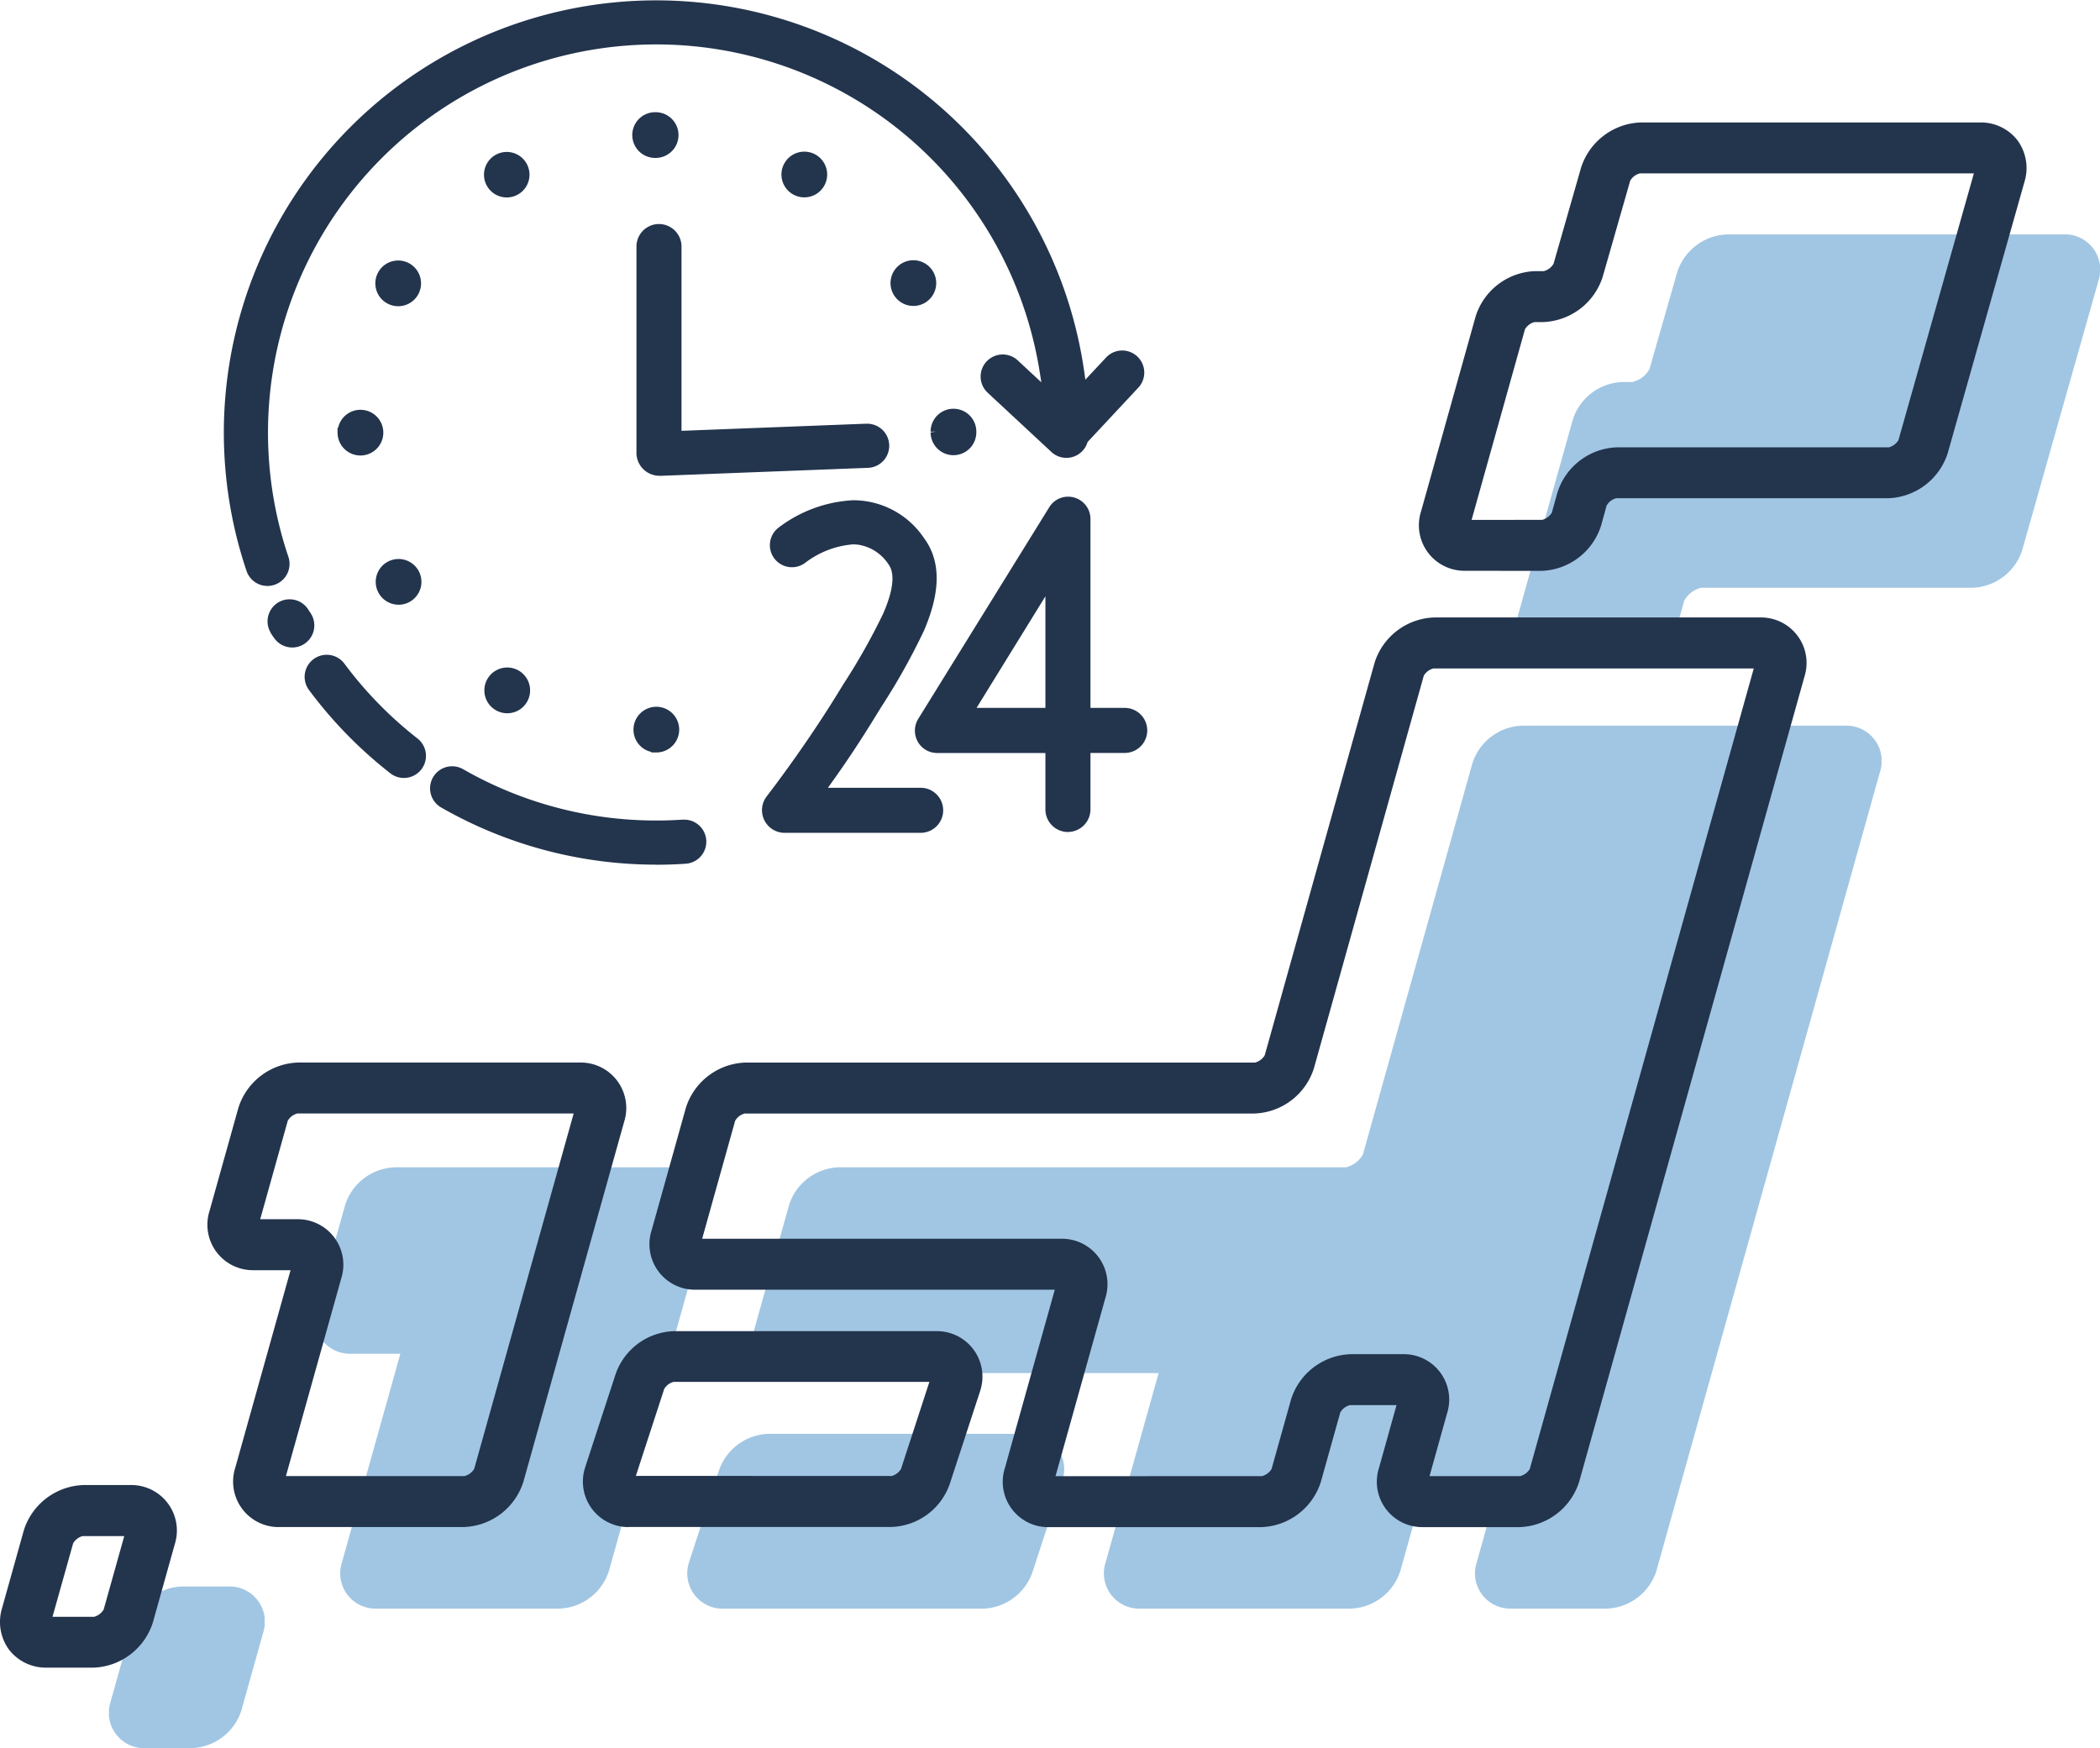
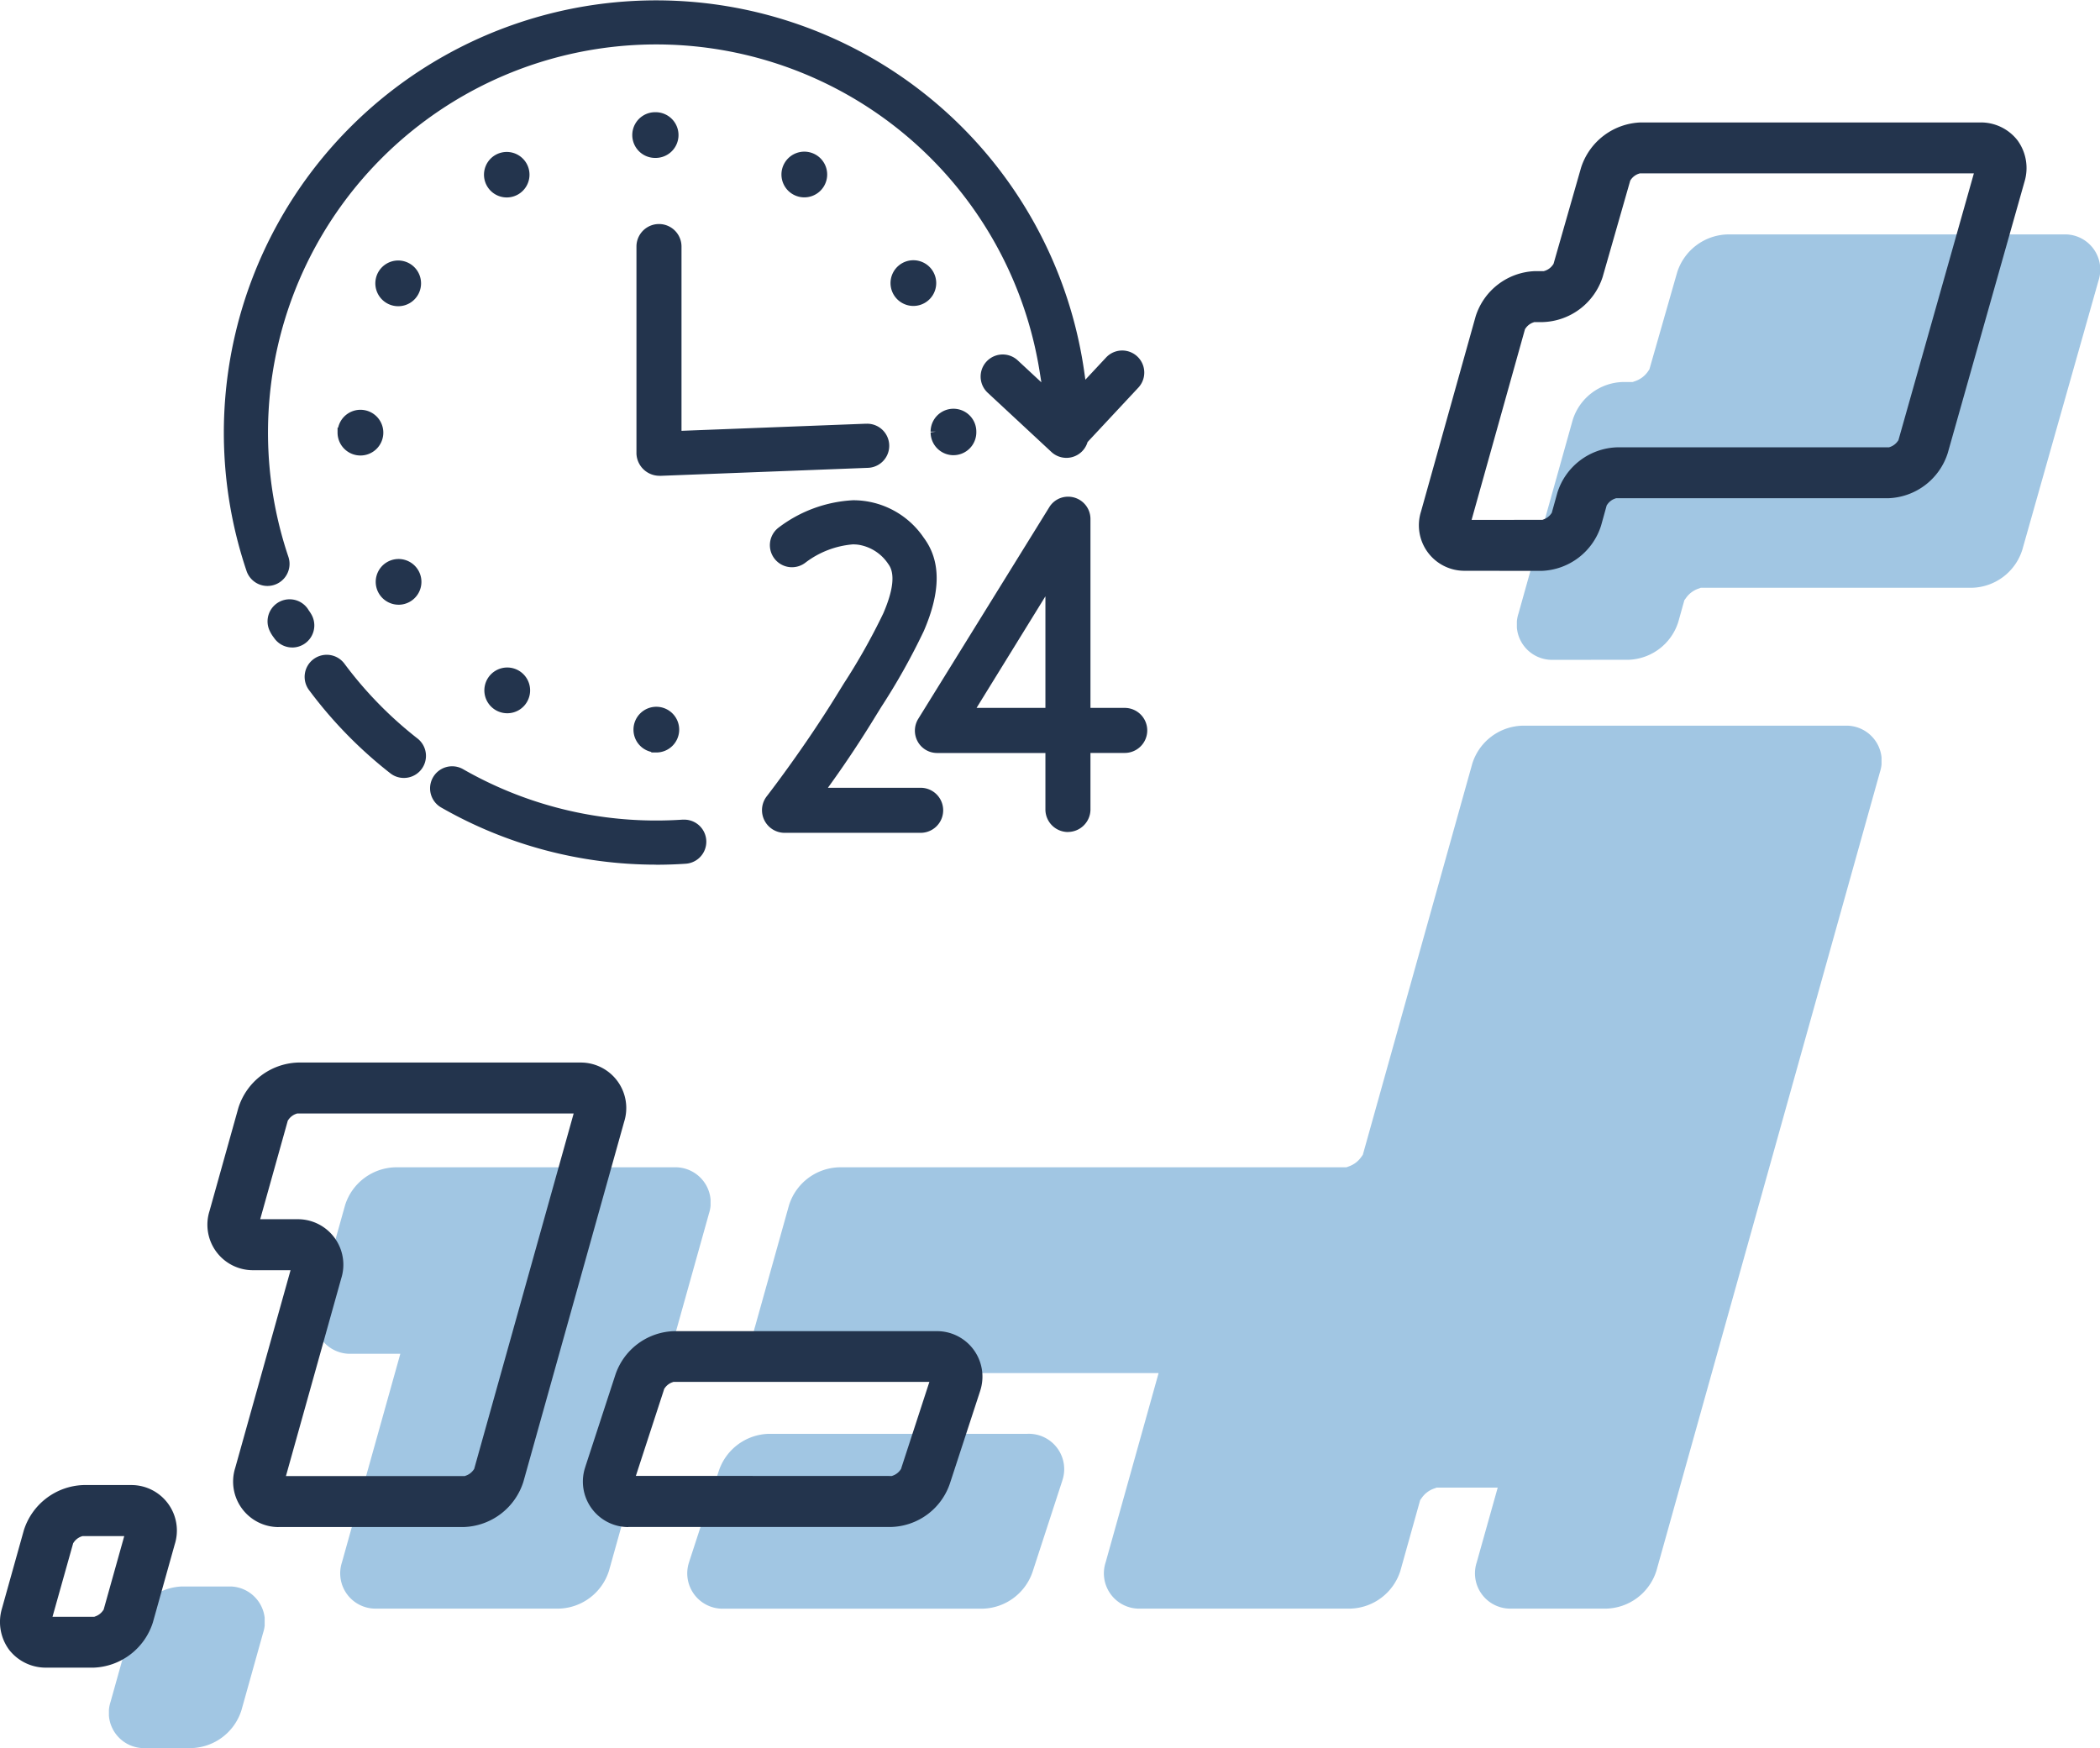
<svg xmlns="http://www.w3.org/2000/svg" id="Group_62182" data-name="Group 62182" width="120" height="99.893" viewBox="0 0 120 99.893">
  <defs>
    <clipPath id="clip-path">
      <rect id="Rectangle_24635" data-name="Rectangle 24635" width="120" height="99.893" fill="none" />
    </clipPath>
    <clipPath id="clip-path-3">
      <rect id="Rectangle_24629" data-name="Rectangle 24629" width="21.516" height="9.991" fill="none" />
    </clipPath>
    <clipPath id="clip-path-4">
      <rect id="Rectangle_24630" data-name="Rectangle 24630" width="33.322" height="24.308" fill="none" />
    </clipPath>
    <clipPath id="clip-path-5">
      <rect id="Rectangle_24631" data-name="Rectangle 24631" width="22.614" height="25.218" fill="none" />
    </clipPath>
    <clipPath id="clip-path-6">
      <rect id="Rectangle_24632" data-name="Rectangle 24632" width="64.465" height="50.454" fill="none" />
    </clipPath>
    <clipPath id="clip-path-7">
      <rect id="Rectangle_24633" data-name="Rectangle 24633" width="8.9" height="9.236" fill="none" />
    </clipPath>
  </defs>
  <g id="Group_62181" data-name="Group 62181" clip-path="url(#clip-path)">
    <g id="Group_62180" data-name="Group 62180">
      <g id="Group_62179" data-name="Group 62179" clip-path="url(#clip-path)">
        <path id="Path_258196" data-name="Path 258196" d="M54.236,121.067a1.259,1.259,0,0,1-1.049-.56,2.014,2.014,0,0,1-.233-.375,1.261,1.261,0,0,1,2.222-1.19l.014.022a1.974,1.974,0,0,1,.151.236,1.262,1.262,0,0,1-1.1,1.868" transform="translate(-37.535 -84.067)" fill="#23344d" />
        <path id="Path_258197" data-name="Path 258197" d="M97.809,156.872a24.708,24.708,0,0,1-12.286-3.267,1.261,1.261,0,1,1,1.256-2.187,22.179,22.179,0,0,0,11.03,2.932c.5,0,1.01-.017,1.506-.05.03,0,.059,0,.088,0a1.261,1.261,0,0,1,.081,2.52c-.548.037-1.112.056-1.676.056" transform="translate(-60.314 -107.462)" fill="#23344d" />
        <path id="Path_258198" data-name="Path 258198" d="M65.8,136.282a1.249,1.249,0,0,1-.776-.267,24.858,24.858,0,0,1-4.646-4.757,1.261,1.261,0,1,1,2.025-1.505,22.341,22.341,0,0,0,4.174,4.274,1.261,1.261,0,0,1-.777,2.255" transform="translate(-42.721 -91.827)" fill="#23344d" />
        <path id="Path_258199" data-name="Path 258199" d="M46.673,33.484a1.26,1.26,0,0,1-1.195-.858A24.706,24.706,0,1,1,93.342,21.213l.069.484,1.183-1.267a1.261,1.261,0,1,1,1.844,1.721l-2.9,3.107-.016.048a1.26,1.26,0,0,1-2.052.521l-3.641-3.385a1.261,1.261,0,0,1,1.718-1.848l1.349,1.254-.107-.67a22.185,22.185,0,1,0-42.92,10.64,1.262,1.262,0,0,1-1.195,1.666" transform="translate(-31.39)" fill="#23344d" />
        <path id="Path_258200" data-name="Path 258200" d="M126.932,58.669a1.315,1.315,0,0,1-1.309-1.261V45.57a1.287,1.287,0,0,1,2.574,0V56.1l10.531-.406h.058a1.261,1.261,0,0,1,.04,2.522l-11.839.456Z" transform="translate(-89.254 -31.481)" fill="#23344d" />
        <path id="Path_258201" data-name="Path 258201" d="M151.672,117.748a1.295,1.295,0,0,1-.994-2.085c.021-.027,2.113-2.716,4.047-5.866l.352-.571a35.929,35.929,0,0,0,2.261-4.015c.583-1.346.682-2.292.294-2.813a2.519,2.519,0,0,0-1.715-1.113,2.562,2.562,0,0,0-.319-.02,5.176,5.176,0,0,0-2.69,1.03,1.261,1.261,0,0,1-1.575-1.97,7.68,7.68,0,0,1,4.277-1.582,4.869,4.869,0,0,1,4.046,2.148c.979,1.316.978,3.057,0,5.323a37.307,37.307,0,0,1-2.423,4.327l-.355.574c-.8,1.311-1.625,2.552-2.438,3.689l-.265.37h5.3a1.287,1.287,0,0,1,0,2.574Z" transform="translate(-106.866 -70.157)" fill="#23344d" />
-         <path id="Path_258202" data-name="Path 258202" d="M189.327,117.206a1.291,1.291,0,0,1-1.287-1.261v-3.255h-6.2a1.266,1.266,0,0,1-1.1-.657,1.288,1.288,0,0,1,.03-1.289l7.491-12.1a1.255,1.255,0,0,1,1.075-.6,1.275,1.275,0,0,1,1.278,1.261v10.808h1.958a1.287,1.287,0,0,1,0,2.574h-1.958v3.255a1.292,1.292,0,0,1-1.287,1.261m-1.287-7.091v-6.376l-3.934,6.376Z" transform="translate(-128.302 -69.661)" fill="#23344d" />
+         <path id="Path_258202" data-name="Path 258202" d="M189.327,117.206a1.291,1.291,0,0,1-1.287-1.261v-3.255h-6.2a1.266,1.266,0,0,1-1.1-.657,1.288,1.288,0,0,1,.03-1.289l7.491-12.1a1.255,1.255,0,0,1,1.075-.6,1.275,1.275,0,0,1,1.278,1.261v10.808h1.958a1.287,1.287,0,0,1,0,2.574h-1.958v3.255a1.292,1.292,0,0,1-1.287,1.261m-1.287-7.091v-6.376l-3.934,6.376" transform="translate(-128.302 -69.661)" fill="#23344d" />
        <path id="Path_258203" data-name="Path 258203" d="M126.055,142.083a1.3,1.3,0,0,1-1.017-1.274,1.306,1.306,0,1,1,1.307,1.307h-.29Z" transform="translate(-88.839 -99.116)" fill="#23344d" />
        <path id="Path_258204" data-name="Path 258204" d="M96.918,134.372a1.307,1.307,0,1,1,1.144-.675,1.3,1.3,0,0,1-1.144.675" transform="translate(-67.933 -93.614)" fill="#23344d" />
        <path id="Path_258205" data-name="Path 258205" d="M75.464,112.953a1.31,1.31,0,0,1-1.142-.671,1.306,1.306,0,0,1,.505-1.776,1.306,1.306,0,0,1,1.777.506,1.307,1.307,0,0,1-1.14,1.942" transform="translate(-52.687 -78.397)" fill="#23344d" />
        <path id="Path_258206" data-name="Path 258206" d="M67.933,83.5a1.309,1.309,0,0,1-1.307-1.3v-.29h.034A1.306,1.306,0,1,1,67.935,83.5Z" transform="translate(-47.337 -57.471)" fill="#23344d" />
        <path id="Path_258207" data-name="Path 258207" d="M184.992,83.336a1.308,1.308,0,0,1-1.307-1.307l.289-.038h-.289a1.306,1.306,0,1,1,2.612-.007v.044a1.307,1.307,0,0,1-1.305,1.307" transform="translate(-130.507 -57.324)" fill="#23344d" />
        <path id="Path_258208" data-name="Path 258208" d="M75.388,54.031a1.306,1.306,0,1,1,1.144-.674,1.3,1.3,0,0,1-1.144.674" transform="translate(-52.635 -36.533)" fill="#23344d" />
        <path id="Path_258209" data-name="Path 258209" d="M177.075,53.979a1.311,1.311,0,0,1-1.13-.65,1.306,1.306,0,0,1,1.128-1.962,1.306,1.306,0,1,1,0,2.612" transform="translate(-124.881 -36.496)" fill="#23344d" />
        <path id="Path_258210" data-name="Path 258210" d="M96.8,32.564a1.3,1.3,0,1,1,.633-.164,1.3,1.3,0,0,1-.633.164" transform="translate(-67.844 -21.281)" fill="#23344d" />
        <path id="Path_258211" data-name="Path 258211" d="M155.55,32.547a1.305,1.305,0,0,1-1.13-1.957,1.306,1.306,0,1,1,1.13,1.957" transform="translate(-109.591 -21.269)" fill="#23344d" />
        <path id="Path_258212" data-name="Path 258212" d="M126.2,24.757a1.306,1.306,0,0,1-.053-2.612h.053a1.306,1.306,0,0,1,.054,2.611H126.2" transform="translate(-88.737 -15.733)" fill="#23344d" />
        <g id="Group_62166" data-name="Group 62166" transform="translate(39.284 81.931)" opacity="0.5">
          <g id="Group_62165" data-name="Group 62165">
            <g id="Group_62164" data-name="Group 62164" clip-path="url(#clip-path-3)">
              <path id="Path_258213" data-name="Path 258213" d="M137.786,293a2.019,2.019,0,0,1-2.011-2.629l.021-.069,1.682-5.161a3.1,3.1,0,0,1,2.841-2.132h14.795a2.02,2.02,0,0,1,2.007,2.641l-.019.062-1.68,5.156A3.1,3.1,0,0,1,152.581,293Z" transform="translate(-135.692 -283.005)" fill="#438dc7" />
            </g>
          </g>
        </g>
        <g id="Group_62169" data-name="Group 62169" transform="translate(86.678 13.396)" opacity="0.5">
          <g id="Group_62168" data-name="Group 62168">
            <g id="Group_62167" data-name="Group 62167" clip-path="url(#clip-path-4)">
              <path id="Path_258214" data-name="Path 258214" d="M301.492,70.579a2.018,2.018,0,0,1-2-2.643l3.1-11.067a3.093,3.093,0,0,1,2.853-2.165h.57l.172-.06a1.464,1.464,0,0,0,.687-.519l.1-.148,1.589-5.55a3.11,3.11,0,0,1,2.861-2.157h19.212a2.013,2.013,0,0,1,2,2.643L328.28,64.3a3.1,3.1,0,0,1-2.857,2.161H309.911l-.18.066a1.444,1.444,0,0,0-.646.489l-.114.157-.346,1.239a3.092,3.092,0,0,1-2.853,2.165Z" transform="translate(-299.4 -46.27)" fill="#438dc7" />
            </g>
          </g>
        </g>
        <g id="Group_62172" data-name="Group 62172" transform="translate(17.99 66.704)" opacity="0.5">
          <g id="Group_62171" data-name="Group 62171">
            <g id="Group_62170" data-name="Group 62170" clip-path="url(#clip-path-5)">
              <path id="Path_258215" data-name="Path 258215" d="M65.692,255.625a2.017,2.017,0,0,1-2-2.642l3.336-11.92H64.234a2.017,2.017,0,0,1-2-2.642l1.637-5.849a3.092,3.092,0,0,1,2.853-2.164H82.664a2.017,2.017,0,0,1,2,2.642l-5.713,20.412a3.091,3.091,0,0,1-2.853,2.164Z" transform="translate(-62.142 -230.407)" fill="#438dc7" />
            </g>
          </g>
        </g>
        <g id="Group_62175" data-name="Group 62175" transform="translate(43.052 41.468)" opacity="0.5">
          <g id="Group_62174" data-name="Group 62174">
            <g id="Group_62173" data-name="Group 62173" clip-path="url(#clip-path-6)">
              <path id="Path_258216" data-name="Path 258216" d="M192.042,193.693a2.017,2.017,0,0,1-2-2.642l1.2-4.273h-3.489l-.178.065a1.438,1.438,0,0,0-.651.491l-.113.157-1.13,4.039a3.091,3.091,0,0,1-2.853,2.164H170.837a2.017,2.017,0,0,1-2-2.642l3.027-10.818H150.8a2.018,2.018,0,0,1-2-2.642l1.945-6.952a3.092,3.092,0,0,1,2.853-2.164h28.995l.181-.067a1.438,1.438,0,0,0,.65-.495l.11-.155,6.256-22.355a3.093,3.093,0,0,1,2.854-2.164h18.441a2.017,2.017,0,0,1,2,2.642l-12.774,45.648a3.092,3.092,0,0,1-2.853,2.164Z" transform="translate(-148.71 -143.239)" fill="#438dc7" />
            </g>
          </g>
        </g>
        <g id="Group_62178" data-name="Group 62178" transform="translate(6.224 90.658)" opacity="0.5">
          <g id="Group_62177" data-name="Group 62177">
            <g id="Group_62176" data-name="Group 62176" clip-path="url(#clip-path-7)">
              <path id="Path_258217" data-name="Path 258217" d="M23.593,322.382a2.017,2.017,0,0,1-2-2.642l1.24-4.43a3.092,3.092,0,0,1,2.853-2.164h2.627a2.017,2.017,0,0,1,2,2.642l-1.24,4.429a3.092,3.092,0,0,1-2.853,2.164Z" transform="translate(-21.5 -313.146)" fill="#438dc7" />
            </g>
          </g>
        </g>
        <path id="Path_258218" data-name="Path 258218" d="M117.647,273.941a2.6,2.6,0,0,1-2.475-3.385l.019-.062,1.7-5.205a3.654,3.654,0,0,1,3.394-2.545H135.2l.088,0a2.6,2.6,0,0,1,2.474,3.384l-.019.062-1.7,5.2a3.654,3.654,0,0,1-3.394,2.545l-14.918,0-.088,0m15.063-2.914.089-.033a.888.888,0,0,0,.387-.3l.048-.067.043-.136,1.578-4.842H120.226l-.092.034a.888.888,0,0,0-.386.295l-.049.067-.043.137-1.578,4.839Z" transform="translate(-81.743 -186.677)" fill="#23344d" />
        <path id="Path_258219" data-name="Path 258219" d="M282.739,49.775l-.088,0a2.6,2.6,0,0,1-2.47-3.39L283.3,35.243a3.7,3.7,0,0,1,3.41-2.592h.491l.089-.03a.892.892,0,0,0,.414-.315l.048-.069,1.574-5.5a3.72,3.72,0,0,1,3.413-2.582h19.426a2.648,2.648,0,0,1,2.1,1.023,2.682,2.682,0,0,1,.4,2.363l-4.384,15.5a3.7,3.7,0,0,1-3.409,2.588H291.325l-.087.031a.89.89,0,0,0-.394.3l-.053.074-.32,1.153a3.7,3.7,0,0,1-3.41,2.593h0Zm4.378-2.911.085-.032a.888.888,0,0,0,.4-.3l.05-.07.32-1.149a3.7,3.7,0,0,1,3.41-2.593h15.542l.086-.031a.893.893,0,0,0,.4-.306l.051-.072,4.311-15.246H292.683l-.089.03a.893.893,0,0,0-.413.315l-.044.065-1.577,5.507a3.718,3.718,0,0,1-3.414,2.581h-.493l-.091.033a.892.892,0,0,0-.39.3l-.05.071-3.052,10.9Z" transform="translate(-198.979 -17.158)" fill="#23344d" />
        <path id="Path_258220" data-name="Path 258220" d="M44.991,236.277a2.6,2.6,0,0,1-2.469-3.389l3.16-11.29H43.522a2.6,2.6,0,0,1-2.469-3.389l1.647-5.886a3.7,3.7,0,0,1,3.41-2.592H62.186l.088,0a2.6,2.6,0,0,1,2.47,3.387l-5.755,20.563a3.7,3.7,0,0,1-3.41,2.593H45.08l-.089,0m10.645-2.912.085-.032a.892.892,0,0,0,.4-.3l.053-.073,5.686-20.315h-15.8l-.089.031a.886.886,0,0,0-.392.3l-.053.073-1.578,5.638h2.07l.089,0a2.6,2.6,0,0,1,2.47,3.388l-3.159,11.29Z" transform="translate(-29.079 -149.013)" fill="#23344d" />
-         <path id="Path_258221" data-name="Path 258221" d="M150.963,173.868a2.594,2.594,0,0,1-2.468-3.39l2.848-10.178H130.861l-.089,0a2.6,2.6,0,0,1-2.469-3.389l1.958-7a3.7,3.7,0,0,1,3.41-2.592H162.8l.085-.032a.892.892,0,0,0,.4-.3l.052-.073,6.279-22.437a3.7,3.7,0,0,1,3.41-2.593h18.595l.089,0a2.6,2.6,0,0,1,2.469,3.39l-12.871,46a3.7,3.7,0,0,1-3.41,2.592l-5.468,0h-.09a2.594,2.594,0,0,1-2.469-3.389l1-3.582h-2.676l-.086.032a.89.89,0,0,0-.394.3l-.054.074-1.112,3.974a3.7,3.7,0,0,1-3.41,2.592H151.053l-.09,0m12.229-2.915.086-.032a.886.886,0,0,0,.4-.3l.052-.072,1.112-3.973a3.7,3.7,0,0,1,3.41-2.592H171.2l.089,0a2.593,2.593,0,0,1,2.469,3.385l-1,3.583h5.192l.085-.032a.9.9,0,0,0,.4-.3l.05-.072,12.8-45.749H172.967l-.084.032a.9.9,0,0,0-.4.3l-.051.072-6.279,22.437a3.7,3.7,0,0,1-3.41,2.592H133.613l-.089.033a.9.9,0,0,0-.391.3l-.052.073-1.889,6.75h20.483l.089,0a2.6,2.6,0,0,1,2.469,3.389l-2.848,10.179Z" transform="translate(-91.07 -86.6)" fill="#23344d" />
        <path id="Path_258222" data-name="Path 258222" d="M2.62,303.558a2.651,2.651,0,0,1-2.1-1.022,2.684,2.684,0,0,1-.407-2.362l1.247-4.458a3.7,3.7,0,0,1,3.41-2.592H7.427l.089,0a2.6,2.6,0,0,1,2.469,3.389l-1.247,4.454a3.7,3.7,0,0,1-3.41,2.592Zm2.766-2.906.086-.032a.886.886,0,0,0,.395-.3l.054-.073L7.1,296.041H4.713l-.09.031a.89.89,0,0,0-.389.3l-.052.073L3,300.652Z" transform="translate(0 -208.262)" fill="#23344d" />
      </g>
    </g>
  </g>
</svg>